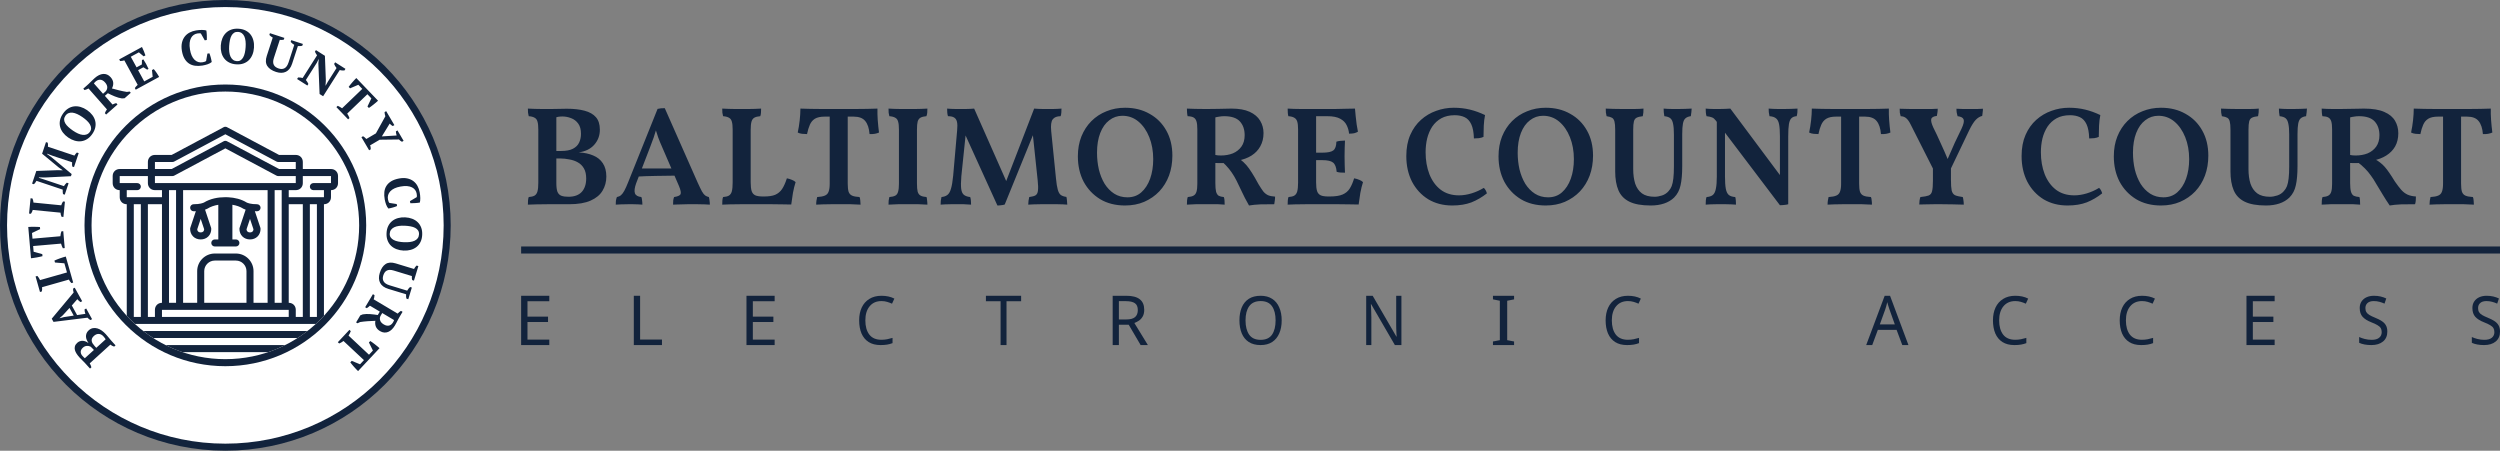
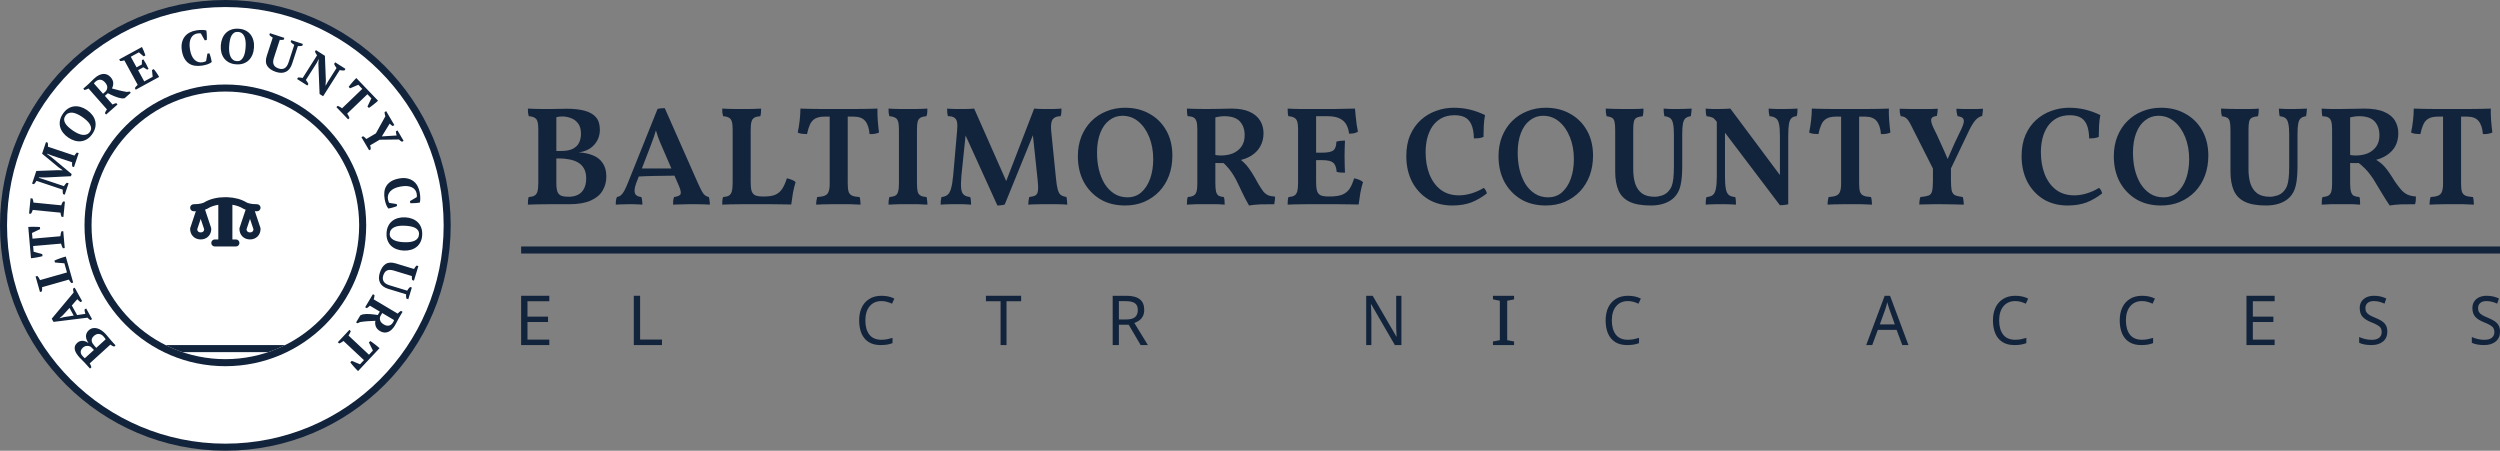
<svg xmlns="http://www.w3.org/2000/svg" width="355" height="64" viewBox="0 0 355 64" fill="none">
  <rect x="0" y="0" width="355" height="64" fill="#808080" stroke="none" />
  <circle cx="32" cy="32" r="32" fill="#12233C" />
  <circle cx="32" cy="32" r="31" fill="white" />
  <circle cx="32" cy="32" r="20" fill="#12233C" />
  <circle cx="32" cy="32" r="19" fill="white" />
  <path d="M40.491 49C39.722 49.385 38.924 49.721 38.1 50H25.9C25.076 49.721 24.278 49.385 23.509 49H40.491Z" fill="#12233C" />
-   <path d="M43.662 47C43.208 47.354 42.738 47.688 42.252 48H21.748C21.262 47.688 20.792 47.354 20.338 47H43.662Z" fill="#12233C" />
  <path fill-rule="evenodd" clip-rule="evenodd" d="M32.394 28.01C33.315 28.057 34.246 28.275 35.032 28.757C35.168 28.823 35.592 29 36.5 29C36.776 29 37 29.224 37 29.5C37 29.776 36.776 30 36.5 30C36.392 30 36.289 29.995 36.19 29.991L36.975 32.342C36.992 32.393 37 32.446 37 32.5C37 32.914 36.859 33.297 36.578 33.578C36.297 33.859 35.914 34 35.5 34C35.086 34 34.703 33.859 34.422 33.578C34.141 33.297 34 32.914 34 32.5L34.007 32.42C34.011 32.394 34.017 32.367 34.025 32.342L34.881 29.773C34.753 29.729 34.653 29.686 34.576 29.647C34.562 29.64 34.548 29.632 34.535 29.624C34.092 29.347 33.566 29.17 33 29.078V34H33.5C33.776 34 34 34.224 34 34.5C34 34.776 33.776 35 33.5 35H30.5C30.224 35 30 34.776 30 34.5C30 34.224 30.224 34 30.5 34H31V29.078C30.433 29.17 29.908 29.347 29.465 29.624C29.451 29.632 29.438 29.64 29.424 29.647C29.347 29.686 29.246 29.729 29.118 29.773L29.975 32.342C29.992 32.393 30 32.446 30 32.5C30 32.914 29.86 33.297 29.578 33.578C29.297 33.859 28.914 34 28.5 34C28.086 34 27.703 33.859 27.422 33.578C27.14 33.297 27 32.914 27 32.5L27.007 32.42C27.011 32.394 27.017 32.367 27.025 32.342L27.809 29.991C27.711 29.995 27.608 30 27.5 30C27.224 30 27 29.776 27 29.5C27 29.224 27.224 29 27.5 29C28.406 29 28.831 28.823 28.967 28.757C29.866 28.206 30.954 28 32 28L32.394 28.01ZM28.005 32.564C28.017 32.714 28.069 32.811 28.129 32.871C28.198 32.94 28.314 33 28.5 33C28.686 33 28.802 32.94 28.871 32.871C28.931 32.811 28.982 32.714 28.994 32.564L28.5 31.082L28.005 32.564ZM35.005 32.564C35.017 32.714 35.069 32.811 35.129 32.871C35.197 32.94 35.314 33 35.5 33C35.686 33 35.803 32.94 35.871 32.871C35.931 32.811 35.982 32.714 35.994 32.564L35.5 31.082L35.005 32.564Z" fill="#12233C" />
-   <path fill-rule="evenodd" clip-rule="evenodd" d="M31.821 18.033C31.956 17.982 32.107 17.99 32.235 18.059L39.626 22H42C42.264 22 42.522 22.09 42.716 22.284C42.91 22.478 43 22.736 43 23V24H47C47.264 24 47.522 24.09 47.716 24.284C47.91 24.478 48 24.736 48 25V26C48 26.264 47.91 26.522 47.716 26.716C47.546 26.885 47.327 26.976 47.099 26.996L47 27V28C47 28.264 46.91 28.522 46.716 28.716C46.546 28.885 46.327 28.976 46.099 28.996L46 29V44.844C45.631 45.245 45.246 45.631 44.845 46H19.155C18.754 45.631 18.369 45.245 18 44.844V29L17.901 28.996C17.673 28.976 17.454 28.885 17.284 28.716C17.09 28.522 17 28.264 17 28V27L16.901 26.996C16.673 26.976 16.454 26.885 16.284 26.716C16.09 26.522 16 26.264 16 26V25C16 24.736 16.09 24.478 16.284 24.284C16.478 24.09 16.736 24 17 24H21V23C21 22.736 21.09 22.478 21.284 22.284C21.478 22.09 21.736 22 22 22H24.374L31.765 18.059L31.821 18.033ZM19 45H20V29H19V45ZM21 45H22V44C22 43.736 22.09 43.478 22.284 43.284C22.454 43.114 22.673 43.024 22.901 43.004L23 43V29H21V45ZM23 45H41V44H23V45ZM41 43L41.099 43.004C41.327 43.024 41.546 43.114 41.716 43.284C41.91 43.478 42 43.736 42 44V45H43V29H41V43ZM44 45H45V29H44V45ZM24 43H25V27H24V43ZM26 43H28V38.5C28 37.124 29.124 36 30.5 36H33.5C34.876 36 36 37.124 36 38.5V43H38V27H26V43ZM30.5 37C29.676 37 29 37.676 29 38.5V43H35V38.5C35 37.676 34.324 37 33.5 37H30.5ZM39 43H40V27H39V43ZM17 26H19.5C19.776 26 20 26.224 20 26.5C20 26.776 19.776 27 19.5 27H18V28H23V27H22C21.736 27 21.478 26.91 21.284 26.716C21.09 26.522 21 26.264 21 26V25H17V26ZM43 26C43 26.264 42.91 26.522 42.716 26.716C42.522 26.91 42.264 27 42 27H41V28H46V27H44.5C44.224 27 44 26.776 44 26.5C44 26.224 44.224 26 44.5 26H47V25H43V26ZM24.735 24.941C24.663 24.98 24.582 25 24.5 25H22V26H42V25H39.5C39.418 25 39.337 24.98 39.265 24.941L32 21.066L24.735 24.941ZM24.735 22.941C24.663 22.98 24.582 23 24.5 23H22V24H24.374L31.765 20.059L31.821 20.033C31.956 19.982 32.107 19.99 32.235 20.059L39.626 24H42V23H39.5C39.418 23 39.337 22.98 39.265 22.941L32 19.066L24.735 22.941Z" fill="#12233C" />
  <path fill-rule="evenodd" clip-rule="evenodd" d="M59.715 34.352C59.575 34.639 59.388 34.877 59.151 35.065C58.916 35.252 58.642 35.389 58.326 35.477C58.012 35.564 57.672 35.6 57.309 35.582C56.945 35.566 56.61 35.498 56.306 35.381C56 35.264 55.739 35.1 55.522 34.893C55.307 34.684 55.142 34.428 55.03 34.129C54.918 33.83 54.871 33.488 54.89 33.106C54.907 32.724 54.986 32.389 55.126 32.101C55.267 31.813 55.454 31.575 55.69 31.385C55.925 31.195 56.2 31.057 56.516 30.969C56.83 30.881 57.169 30.846 57.533 30.863C57.897 30.88 58.23 30.948 58.536 31.065C58.841 31.182 59.102 31.346 59.318 31.558C59.535 31.769 59.699 32.024 59.811 32.324C59.923 32.623 59.97 32.964 59.952 33.347C59.934 33.728 59.855 34.065 59.715 34.352ZM59.368 32.723C59.27 32.574 59.131 32.452 58.951 32.356C58.771 32.262 58.555 32.19 58.303 32.144C58.05 32.097 57.774 32.066 57.477 32.052C57.178 32.038 56.9 32.048 56.644 32.083C56.389 32.117 56.166 32.18 55.977 32.271C55.788 32.363 55.638 32.484 55.525 32.635C55.413 32.787 55.352 32.972 55.341 33.191C55.331 33.391 55.376 33.564 55.474 33.709C55.572 33.853 55.711 33.975 55.892 34.072C56.071 34.17 56.287 34.244 56.539 34.295C56.792 34.348 57.066 34.381 57.365 34.395C57.663 34.408 57.94 34.398 58.197 34.367C58.453 34.334 58.676 34.275 58.864 34.189C59.053 34.102 59.203 33.982 59.315 33.832C59.428 33.68 59.489 33.492 59.5 33.27C59.51 33.055 59.466 32.873 59.368 32.723ZM59.333 28.804C59.217 28.819 59.094 28.83 58.965 28.837C58.836 28.844 58.709 28.849 58.583 28.851C58.458 28.853 58.353 28.853 58.266 28.85L58.212 28.561L59.182 27.989C59.196 27.943 59.202 27.873 59.199 27.779C59.196 27.685 59.186 27.589 59.167 27.493C59.133 27.305 59.061 27.135 58.955 26.984C58.849 26.833 58.701 26.708 58.512 26.611C58.323 26.513 58.092 26.452 57.819 26.426C57.546 26.401 57.228 26.422 56.866 26.49C56.21 26.611 55.729 26.836 55.425 27.163C55.12 27.49 55.01 27.879 55.094 28.329C55.117 28.457 55.147 28.564 55.185 28.649C55.223 28.735 55.263 28.79 55.305 28.816L56.331 28.974L56.384 29.256C56.313 29.288 56.229 29.322 56.128 29.357C56.028 29.393 55.921 29.427 55.806 29.46C55.69 29.493 55.576 29.523 55.463 29.548C55.349 29.574 55.246 29.596 55.154 29.613C55.023 29.471 54.915 29.284 54.829 29.05C54.743 28.817 54.677 28.574 54.63 28.322C54.559 27.941 54.542 27.587 54.578 27.26C54.614 26.933 54.715 26.641 54.878 26.386C55.042 26.129 55.269 25.913 55.561 25.735C55.854 25.558 56.221 25.428 56.661 25.346C57.097 25.265 57.484 25.26 57.822 25.333C58.161 25.405 58.452 25.533 58.694 25.715C58.937 25.898 59.133 26.126 59.281 26.4C59.43 26.674 59.533 26.972 59.593 27.293C59.649 27.596 59.679 27.873 59.681 28.127C59.683 28.381 59.661 28.592 59.617 28.762C59.543 28.776 59.448 28.79 59.333 28.804ZM56.857 19.993C56.78 19.938 56.712 19.876 56.655 19.807L53.915 19.841L52.551 20.642C52.591 20.727 52.616 20.819 52.628 20.918C52.64 21.016 52.646 21.111 52.646 21.203L52.416 21.338L51.324 19.479L51.554 19.344C51.63 19.391 51.709 19.447 51.791 19.513C51.873 19.579 51.949 19.653 52.019 19.736L53.378 18.939L54.721 16.511C54.683 16.409 54.655 16.307 54.639 16.206C54.623 16.104 54.612 16.009 54.608 15.919L54.838 15.785L56 17.765L55.771 17.899C55.706 17.862 55.636 17.816 55.56 17.763C55.486 17.709 55.41 17.64 55.334 17.555L54.223 19.368L56.322 19.239C56.288 19.135 56.263 19.031 56.245 18.928C56.227 18.824 56.217 18.733 56.214 18.654L56.443 18.519L57.311 19.998L57.082 20.133C57.011 20.094 56.935 20.047 56.857 19.993ZM53.037 14.85C52.916 14.946 52.798 15.037 52.682 15.122C52.566 15.207 52.467 15.277 52.383 15.331L52.18 15.119L52.733 13.967L52.171 13.381L49.302 16.133C49.369 16.237 49.432 16.343 49.49 16.452C49.549 16.56 49.594 16.664 49.625 16.764L49.434 16.948L47.767 15.21L47.958 15.026C48.05 15.067 48.151 15.117 48.262 15.176C48.373 15.234 48.477 15.301 48.575 15.376L51.444 12.623L50.883 12.037L49.708 12.542L49.51 12.335C49.565 12.257 49.637 12.161 49.729 12.048C49.82 11.934 49.917 11.819 50.019 11.702C50.119 11.585 50.222 11.471 50.325 11.36C50.428 11.248 50.518 11.155 50.596 11.081L53.682 14.299C53.601 14.376 53.504 14.463 53.39 14.56C53.275 14.657 53.157 14.753 53.037 14.85ZM48.564 10.007C48.443 9.995 48.337 9.976 48.243 9.949L45.884 13.667L45.381 13.348L45.208 9.01L45.261 8.404L45.243 8.393L44.996 8.9L43.432 11.364C43.498 11.434 43.564 11.522 43.633 11.628C43.7 11.735 43.753 11.833 43.79 11.923L43.647 12.147L42.188 11.221L42.33 10.997C42.431 10.994 42.537 10.999 42.648 11.012C42.759 11.024 42.868 11.045 42.977 11.076L45.021 7.854C44.963 7.772 44.906 7.687 44.853 7.598C44.799 7.508 44.754 7.422 44.719 7.339L44.861 7.114L46.138 7.925L46.272 11.46L46.222 12.141L46.246 12.156L46.538 11.63L47.788 9.66C47.714 9.569 47.646 9.472 47.587 9.371C47.526 9.269 47.479 9.172 47.445 9.078L47.591 8.848L49.057 9.778L48.91 10.008C48.798 10.02 48.683 10.02 48.564 10.007ZM42.614 6.544C42.505 6.548 42.4 6.545 42.3 6.537L41.483 9.039C41.298 9.607 41.008 9.99 40.611 10.187C40.216 10.384 39.745 10.394 39.199 10.216C38.606 10.022 38.189 9.739 37.952 9.367C37.716 8.995 37.692 8.516 37.884 7.931L38.73 5.335C38.647 5.293 38.56 5.239 38.474 5.174C38.388 5.109 38.311 5.04 38.248 4.964L38.33 4.711L40.38 5.38L40.298 5.633C40.121 5.679 39.932 5.688 39.729 5.661L38.893 8.223C38.821 8.44 38.787 8.63 38.788 8.793C38.789 8.955 38.821 9.097 38.885 9.218C38.948 9.34 39.039 9.442 39.156 9.524C39.274 9.607 39.415 9.675 39.579 9.728C39.726 9.776 39.867 9.799 40.003 9.797C40.139 9.794 40.267 9.762 40.389 9.698C40.51 9.635 40.619 9.536 40.718 9.4C40.815 9.266 40.9 9.087 40.974 8.865L41.787 6.37C41.692 6.314 41.598 6.249 41.502 6.174C41.406 6.098 41.331 6.024 41.275 5.953L41.358 5.7L43.009 6.238L42.926 6.491C42.827 6.523 42.724 6.54 42.614 6.544ZM35.342 8.536C35.129 8.749 34.873 8.908 34.57 9.014C34.269 9.121 33.928 9.161 33.545 9.136C33.163 9.11 32.83 9.025 32.545 8.879C32.26 8.734 32.025 8.542 31.84 8.303C31.654 8.064 31.521 7.786 31.439 7.47C31.357 7.153 31.329 6.813 31.353 6.45C31.377 6.087 31.45 5.754 31.573 5.451C31.696 5.148 31.866 4.891 32.081 4.678C32.296 4.465 32.555 4.306 32.856 4.2C33.158 4.094 33.5 4.053 33.882 4.079C34.264 4.104 34.598 4.189 34.883 4.335C35.166 4.48 35.4 4.672 35.584 4.911C35.766 5.15 35.898 5.428 35.98 5.744C36.063 6.061 36.092 6.4 36.066 6.764C36.043 7.127 35.969 7.46 35.846 7.763C35.723 8.066 35.555 8.323 35.342 8.536ZM34.869 5.853C34.842 5.596 34.785 5.373 34.703 5.182C34.619 4.992 34.504 4.839 34.354 4.724C34.205 4.609 34.02 4.544 33.795 4.529C33.582 4.515 33.398 4.555 33.247 4.65C33.096 4.746 32.971 4.882 32.873 5.06C32.774 5.239 32.699 5.454 32.648 5.705C32.596 5.956 32.56 6.231 32.54 6.529C32.52 6.827 32.525 7.104 32.555 7.361C32.585 7.618 32.643 7.842 32.731 8.033C32.819 8.223 32.937 8.376 33.086 8.491C33.235 8.606 33.42 8.671 33.639 8.686C33.838 8.699 34.012 8.658 34.158 8.562C34.305 8.467 34.43 8.331 34.529 8.152C34.631 7.974 34.709 7.76 34.766 7.508C34.822 7.257 34.859 6.983 34.879 6.685C34.9 6.387 34.897 6.109 34.869 5.853ZM28.765 9.305C28.383 9.368 28.029 9.378 27.702 9.335C27.376 9.292 27.086 9.187 26.834 9.018C26.581 8.85 26.369 8.617 26.197 8.322C26.025 8.026 25.902 7.658 25.829 7.215C25.757 6.778 25.76 6.391 25.839 6.054C25.918 5.717 26.051 5.429 26.238 5.19C26.426 4.95 26.658 4.759 26.935 4.616C27.211 4.474 27.511 4.375 27.833 4.322C28.137 4.272 28.416 4.248 28.669 4.251C28.923 4.254 29.134 4.279 29.303 4.327C29.315 4.4 29.327 4.496 29.339 4.612C29.352 4.728 29.36 4.851 29.365 4.98C29.37 5.109 29.372 5.237 29.372 5.362C29.371 5.488 29.368 5.593 29.364 5.679L29.074 5.727L28.521 4.748C28.476 4.731 28.406 4.724 28.312 4.725C28.217 4.727 28.122 4.735 28.025 4.751C27.836 4.783 27.665 4.85 27.512 4.954C27.359 5.057 27.231 5.202 27.13 5.389C27.029 5.576 26.962 5.806 26.932 6.079C26.901 6.351 26.916 6.669 26.977 7.033C27.086 7.691 27.301 8.176 27.622 8.486C27.943 8.798 28.329 8.915 28.781 8.841C28.909 8.82 29.017 8.791 29.103 8.755C29.19 8.72 29.246 8.681 29.272 8.639L29.45 7.616L29.733 7.569C29.764 7.64 29.796 7.726 29.829 7.826C29.862 7.927 29.895 8.036 29.926 8.151C29.956 8.267 29.984 8.381 30.008 8.496C30.031 8.61 30.051 8.713 30.066 8.805C29.921 8.934 29.732 9.038 29.497 9.12C29.262 9.201 29.018 9.263 28.765 9.305ZM19.146 12.504C19.195 12.429 19.254 12.352 19.323 12.272C19.391 12.193 19.467 12.119 19.553 12.051L17.656 8.572C17.565 8.601 17.465 8.625 17.356 8.644C17.248 8.664 17.147 8.672 17.055 8.669L16.928 8.435L20.161 6.673C20.253 6.862 20.342 7.06 20.429 7.268C20.516 7.476 20.59 7.675 20.651 7.865L20.399 8.002L19.721 7.431L18.571 8.058L19.393 9.563L20.142 9.155L20.155 8.534L20.352 8.427C20.481 8.616 20.613 8.834 20.747 9.08C20.881 9.326 20.996 9.561 21.092 9.785L20.895 9.892L20.36 9.554L19.61 9.963L20.481 11.561L21.68 10.907L21.58 9.949L21.832 9.812C21.891 9.881 21.955 9.96 22.025 10.049C22.095 10.139 22.164 10.233 22.231 10.332C22.298 10.431 22.364 10.532 22.428 10.635C22.493 10.738 22.549 10.835 22.598 10.925L19.273 12.738L19.146 12.504ZM16.932 12.834C17.291 12.923 17.65 12.997 18.013 13.054L18.412 12.999L18.569 13.178L17.692 13.951L17.315 13.977C16.985 13.929 16.647 13.833 16.301 13.69C15.954 13.548 15.626 13.396 15.317 13.236L14.892 13.611L15.976 14.841C16.072 14.788 16.164 14.747 16.251 14.719C16.339 14.691 16.424 14.665 16.508 14.64L16.685 14.84L15.067 16.266L14.892 16.066C14.931 15.956 14.977 15.859 15.026 15.775C15.076 15.69 15.13 15.61 15.187 15.534L12.567 12.563C12.358 12.679 12.17 12.754 12.002 12.79L11.826 12.591L12.383 12.1C12.453 12.038 12.531 11.966 12.617 11.884C12.703 11.802 12.793 11.715 12.886 11.623C12.98 11.532 13.075 11.439 13.172 11.344C13.269 11.249 13.364 11.16 13.459 11.077C13.651 10.907 13.848 10.772 14.05 10.672C14.251 10.573 14.45 10.516 14.644 10.5C14.839 10.484 15.027 10.514 15.208 10.589C15.389 10.664 15.557 10.789 15.712 10.965C15.935 11.218 16.058 11.48 16.078 11.75C16.098 12.02 16.037 12.289 15.895 12.558C16.228 12.653 16.574 12.746 16.932 12.834ZM14.917 11.704C14.803 11.574 14.688 11.478 14.57 11.417C14.454 11.355 14.337 11.322 14.221 11.319C14.105 11.315 13.993 11.336 13.884 11.383C13.774 11.43 13.671 11.496 13.572 11.583C13.463 11.679 13.384 11.768 13.336 11.847L14.628 13.312L14.94 13.038C15.119 12.879 15.216 12.68 15.23 12.441C15.244 12.201 15.14 11.956 14.917 11.704ZM13.11 16.337C13.308 16.598 13.443 16.874 13.517 17.166C13.591 17.457 13.597 17.76 13.534 18.074C13.471 18.387 13.331 18.702 13.113 19.017C12.897 19.332 12.653 19.575 12.382 19.746C12.111 19.916 11.826 20.02 11.526 20.057C11.226 20.094 10.919 20.066 10.605 19.975C10.291 19.883 9.984 19.734 9.685 19.528C9.385 19.321 9.136 19.088 8.939 18.827C8.742 18.567 8.606 18.29 8.534 17.996C8.461 17.703 8.456 17.399 8.519 17.085C8.582 16.771 8.723 16.457 8.94 16.142C9.157 15.827 9.401 15.584 9.671 15.414C9.942 15.243 10.227 15.14 10.525 15.105C10.824 15.07 11.13 15.098 11.444 15.19C11.758 15.281 12.065 15.43 12.365 15.637C12.665 15.843 12.913 16.077 13.11 16.337ZM11.69 16.617C11.444 16.447 11.204 16.309 10.969 16.201C10.734 16.093 10.514 16.026 10.308 16C10.102 15.975 9.911 15.997 9.736 16.066C9.561 16.135 9.41 16.262 9.283 16.446C9.161 16.623 9.102 16.801 9.107 16.98C9.111 17.158 9.165 17.335 9.268 17.511C9.371 17.687 9.517 17.861 9.706 18.034C9.896 18.207 10.114 18.378 10.359 18.548C10.606 18.717 10.847 18.855 11.083 18.961C11.318 19.067 11.541 19.131 11.75 19.152C11.958 19.174 12.15 19.151 12.325 19.082C12.501 19.013 12.65 18.888 12.774 18.707C12.888 18.542 12.942 18.372 12.935 18.197C12.928 18.022 12.874 17.846 12.772 17.668C12.67 17.491 12.526 17.314 12.339 17.136C12.152 16.959 11.936 16.786 11.69 16.617ZM10.568 22.094C10.617 22.007 10.673 21.927 10.738 21.852C10.802 21.778 10.863 21.713 10.92 21.659L11.173 21.743L10.508 23.728L10.256 23.644C10.241 23.54 10.232 23.441 10.23 23.347C10.227 23.252 10.231 23.153 10.241 23.048L7.467 22.119L6.701 21.825L6.684 21.878L7.32 22.335L10.177 24.717L10.075 25.022L6.389 25.205L5.532 25.184L5.512 25.244L6.357 25.519L9.079 26.431C9.125 26.353 9.184 26.269 9.258 26.181C9.332 26.093 9.408 26.012 9.487 25.94L9.739 26.024L9.196 27.644L8.944 27.56C8.933 27.477 8.92 27.375 8.906 27.255C8.892 27.135 8.892 27.025 8.905 26.926L5.182 25.679C5.134 25.762 5.079 25.848 5.014 25.937C4.95 26.026 4.881 26.1 4.807 26.159L4.555 26.075L5.157 24.276L8.199 24.165L8.9 24.186L8.902 24.179L8.319 23.762L5.978 21.827L6.529 20.18L6.781 20.265C6.8 20.355 6.812 20.449 6.816 20.546C6.82 20.644 6.816 20.739 6.805 20.834L10.568 22.094ZM4.708 28.469C4.733 28.572 4.748 28.671 4.752 28.765L8.695 29.153C8.723 29.062 8.758 28.968 8.801 28.872C8.843 28.775 8.894 28.687 8.953 28.608L9.218 28.635L9.004 30.808L8.739 30.782C8.655 30.586 8.606 30.392 8.593 30.198L4.65 29.81C4.627 29.901 4.592 29.997 4.544 30.095C4.497 30.193 4.446 30.28 4.392 30.355L4.127 30.328L4.341 28.155L4.606 28.181C4.649 28.269 4.683 28.366 4.708 28.469ZM4.86 32.206C5.015 32.207 5.164 32.21 5.308 32.216C5.451 32.222 5.572 32.23 5.671 32.24L5.697 32.533L4.544 33.084L4.614 33.893L8.575 33.547C8.588 33.424 8.606 33.303 8.627 33.181C8.65 33.059 8.68 32.95 8.718 32.853L8.983 32.83L9.192 35.228L8.928 35.252C8.882 35.162 8.835 35.06 8.785 34.944C8.735 34.829 8.695 34.713 8.667 34.593L4.706 34.938L4.776 35.748L6.007 36.09L6.032 36.376C5.941 36.402 5.824 36.432 5.682 36.463C5.539 36.494 5.392 36.523 5.239 36.551C5.087 36.578 4.936 36.602 4.786 36.625C4.636 36.647 4.507 36.663 4.4 36.673L4.013 32.23C4.124 32.221 4.255 32.214 4.404 32.21C4.554 32.207 4.706 32.205 4.86 32.206ZM5.52 39.46C5.586 39.565 5.641 39.67 5.686 39.773L9.51 38.688L9.141 37.388L7.808 37.278L7.729 37.003C7.828 36.955 7.944 36.904 8.079 36.849C8.213 36.794 8.355 36.74 8.505 36.688C8.656 36.635 8.804 36.586 8.951 36.539C9.098 36.493 9.228 36.456 9.342 36.429L10.392 40.125L10.136 40.198C10.052 40.109 9.982 40.024 9.924 39.941C9.867 39.858 9.82 39.778 9.784 39.701L5.972 40.783C5.999 41.014 5.986 41.216 5.934 41.391L5.678 41.464L5.051 39.255L5.307 39.183C5.383 39.263 5.454 39.355 5.52 39.46ZM10.389 41.253C10.374 41.154 10.371 41.064 10.377 40.98L10.611 40.852L11.668 42.769L11.435 42.898C11.356 42.841 11.275 42.776 11.192 42.704C11.11 42.633 11.039 42.56 10.977 42.487L10.198 43.38L10.948 44.741L12.123 44.565C12.044 44.364 12.004 44.154 12.006 43.935L12.239 43.806L13.074 45.32L12.841 45.448C12.764 45.406 12.69 45.356 12.617 45.296C12.544 45.237 12.48 45.176 12.423 45.111L7.597 45.709L7.347 45.255L10.453 41.537C10.425 41.446 10.403 41.352 10.389 41.253ZM8.919 44.773L8.456 45.18L8.463 45.191L9.077 45.029L10.469 44.814L9.871 43.728L8.919 44.773ZM11.332 48.458C11.463 48.411 11.597 48.391 11.734 48.396C11.871 48.4 12.007 48.428 12.141 48.479C12.276 48.53 12.404 48.602 12.525 48.693L12.546 48.675C12.459 48.552 12.384 48.416 12.32 48.269C12.256 48.123 12.219 47.972 12.21 47.816C12.201 47.66 12.225 47.505 12.282 47.349C12.339 47.192 12.442 47.047 12.59 46.912C12.776 46.743 12.975 46.639 13.185 46.599C13.395 46.56 13.606 46.57 13.82 46.632C14.034 46.693 14.242 46.796 14.445 46.938C14.648 47.082 14.837 47.251 15.013 47.444C15.079 47.517 15.149 47.598 15.224 47.688C15.299 47.776 15.374 47.866 15.449 47.955C15.524 48.045 15.597 48.132 15.667 48.216C15.737 48.301 15.798 48.37 15.848 48.426L16.408 49.042L16.211 49.221C16.114 49.19 16.018 49.149 15.922 49.101C15.827 49.052 15.745 48.995 15.675 48.933L12.743 51.598C12.793 51.68 12.838 51.769 12.881 51.869C12.925 51.969 12.957 52.065 12.979 52.159L12.782 52.338L12.024 51.504C11.905 51.373 11.787 51.253 11.67 51.146C11.553 51.037 11.425 50.907 11.287 50.755C11.136 50.59 11.002 50.418 10.885 50.24C10.768 50.063 10.686 49.886 10.638 49.708C10.59 49.531 10.59 49.355 10.636 49.181C10.683 49.006 10.793 48.839 10.97 48.679C11.08 48.578 11.201 48.505 11.332 48.458ZM13.671 49.392L15.002 48.182C14.969 48.124 14.931 48.065 14.889 48.006C14.848 47.946 14.778 47.862 14.681 47.756C14.483 47.538 14.263 47.426 14.021 47.419C13.778 47.412 13.55 47.507 13.335 47.701C13.204 47.82 13.115 47.939 13.068 48.058C13.022 48.176 13.006 48.294 13.022 48.412C13.038 48.53 13.081 48.647 13.153 48.766C13.226 48.883 13.315 49 13.421 49.117L13.671 49.392ZM11.709 50.542C11.777 50.618 11.839 50.683 11.893 50.734C11.946 50.786 11.997 50.832 12.044 50.87L13.335 49.698L13.184 49.532C13.13 49.474 13.074 49.417 13.016 49.363C12.958 49.31 12.901 49.26 12.847 49.214C12.669 49.13 12.485 49.099 12.294 49.121C12.103 49.143 11.933 49.222 11.785 49.356C11.567 49.555 11.46 49.757 11.461 49.963C11.463 50.17 11.545 50.363 11.709 50.542ZM49.811 47.02C49.775 47.112 49.731 47.217 49.678 47.33C49.626 47.444 49.565 47.552 49.495 47.653L52.397 50.371L52.953 49.778L52.385 48.634L52.581 48.424C52.662 48.474 52.762 48.542 52.88 48.627C52.999 48.712 53.119 48.803 53.241 48.898C53.362 48.992 53.482 49.089 53.6 49.186C53.717 49.282 53.815 49.367 53.893 49.44L50.845 52.695C50.763 52.619 50.671 52.526 50.568 52.417C50.466 52.309 50.362 52.196 50.26 52.081C50.157 51.965 50.06 51.852 49.969 51.741C49.878 51.63 49.803 51.534 49.744 51.454L49.945 51.239L51.125 51.73L51.68 51.138L48.777 48.42C48.678 48.492 48.575 48.561 48.47 48.626C48.365 48.69 48.264 48.74 48.165 48.776L47.972 48.595L49.617 46.837L49.811 47.02ZM53.375 46.382C53.273 46.131 53.249 45.856 53.302 45.556C52.955 45.566 52.598 45.585 52.229 45.61C51.861 45.635 51.496 45.676 51.134 45.731L50.771 45.906L50.565 45.785L51.164 44.78L51.515 44.639C51.844 44.585 52.195 44.572 52.568 44.602C52.942 44.632 53.301 44.676 53.644 44.733L53.934 44.246L52.524 43.407C52.45 43.487 52.375 43.555 52.301 43.607C52.226 43.661 52.152 43.712 52.08 43.762L51.852 43.625L52.954 41.772L53.183 41.909C53.178 42.025 53.165 42.132 53.144 42.228C53.122 42.323 53.095 42.416 53.063 42.506L56.468 44.532C56.631 44.357 56.787 44.229 56.935 44.143L57.164 44.278L56.785 44.916C56.737 44.996 56.685 45.089 56.628 45.193C56.571 45.298 56.513 45.408 56.451 45.524C56.391 45.641 56.329 45.758 56.266 45.878C56.202 45.998 56.139 46.112 56.074 46.221C55.942 46.44 55.797 46.629 55.635 46.786C55.474 46.942 55.303 47.058 55.122 47.132C54.941 47.206 54.753 47.235 54.558 47.22C54.362 47.204 54.164 47.137 53.963 47.017C53.673 46.844 53.477 46.632 53.375 46.382ZM53.971 45.464C54.03 45.695 54.205 45.897 54.493 46.069C54.642 46.158 54.781 46.214 54.911 46.236C55.042 46.26 55.163 46.255 55.274 46.223C55.386 46.191 55.486 46.136 55.575 46.059C55.665 45.98 55.744 45.886 55.81 45.773C55.886 45.648 55.934 45.54 55.955 45.449L54.276 44.45L54.064 44.807C53.941 45.013 53.91 45.231 53.971 45.464ZM53.981 40.175C53.776 39.783 53.757 39.313 53.924 38.764C54.106 38.165 54.381 37.744 54.748 37.499C55.115 37.255 55.593 37.223 56.183 37.401L58.794 38.196C58.835 38.111 58.887 38.024 58.95 37.936C59.014 37.849 59.082 37.771 59.155 37.706L59.41 37.784L58.782 39.847L58.527 39.769C58.479 39.593 58.466 39.403 58.488 39.201L55.91 38.416C55.691 38.35 55.501 38.318 55.339 38.323C55.177 38.327 55.035 38.362 54.915 38.429C54.795 38.494 54.695 38.587 54.614 38.706C54.534 38.826 54.469 38.968 54.419 39.134C54.374 39.28 54.354 39.422 54.359 39.558C54.364 39.693 54.399 39.821 54.466 39.941C54.531 40.061 54.633 40.169 54.77 40.265C54.906 40.359 55.087 40.441 55.31 40.51L57.821 41.273C57.875 41.178 57.938 41.081 58.012 40.984C58.085 40.887 58.157 40.81 58.228 40.754L58.482 40.831L57.977 42.492L57.723 42.414C57.689 42.316 57.67 42.213 57.664 42.104C57.658 41.994 57.658 41.89 57.664 41.789L55.147 41.023C54.575 40.849 54.186 40.566 53.981 40.175Z" fill="#12233C" />
  <path d="M74.96 15.42C75.227 15.433 75.553 15.447 75.94 15.46C76.34 15.473 76.72 15.48 77.08 15.48C77.413 15.48 77.773 15.48 78.16 15.48C78.56 15.467 78.96 15.46 79.36 15.46C79.773 15.447 80.147 15.44 80.48 15.44C81.467 15.44 82.307 15.533 83 15.72C83.707 15.907 84.247 16.213 84.62 16.64C84.993 17.067 85.18 17.66 85.18 18.42C85.18 19.247 84.913 19.96 84.38 20.56C83.86 21.147 83.127 21.507 82.18 21.64C82.967 21.68 83.653 21.827 84.24 22.08C84.827 22.32 85.28 22.687 85.6 23.18C85.933 23.673 86.1 24.307 86.1 25.08C86.1 25.813 85.92 26.48 85.56 27.08C85.213 27.667 84.653 28.133 83.88 28.48C83.107 28.827 82.087 29 80.82 29C80.367 29 79.873 29 79.34 29C78.807 29 78.267 29 77.72 29C77.173 29.013 76.66 29.02 76.18 29.02C75.7 29.033 75.293 29.047 74.96 29.06C74.96 28.833 74.967 28.633 74.98 28.46C74.993 28.273 75.027 28.113 75.08 27.98C75.44 27.953 75.713 27.887 75.9 27.78C76.1 27.66 76.24 27.46 76.32 27.18C76.4 26.887 76.44 26.467 76.44 25.92V18.4C76.44 17.893 76.4 17.513 76.32 17.26C76.253 17.007 76.12 16.827 75.92 16.72C75.72 16.6 75.44 16.527 75.08 16.5C75.04 16.367 75.007 16.2 74.98 16C74.967 15.787 74.96 15.593 74.96 15.42ZM79 16.2V25.98C79 26.54 79.053 26.96 79.16 27.24C79.28 27.52 79.467 27.707 79.72 27.8C79.973 27.893 80.307 27.94 80.72 27.94C81.547 27.94 82.173 27.713 82.6 27.26C83.027 26.793 83.24 26.153 83.24 25.34C83.24 24.767 83.133 24.293 82.92 23.92C82.707 23.547 82.42 23.26 82.06 23.06C81.713 22.86 81.313 22.72 80.86 22.64C80.42 22.547 79.96 22.5 79.48 22.5H78.58V21.44H79.66C80.393 21.44 80.96 21.333 81.36 21.12C81.773 20.907 82.067 20.613 82.24 20.24C82.413 19.867 82.5 19.453 82.5 19C82.5 18.387 82.367 17.9 82.1 17.54C81.833 17.18 81.5 16.927 81.1 16.78C80.7 16.62 80.287 16.54 79.86 16.54C79.66 16.54 79.473 16.553 79.3 16.58C79.14 16.607 78.947 16.66 78.72 16.74L79 16.2ZM94.397 15.36L99.057 25.9C99.31 26.46 99.517 26.887 99.677 27.18C99.837 27.46 99.99 27.653 100.137 27.76C100.297 27.867 100.47 27.94 100.657 27.98C100.71 28.153 100.743 28.327 100.757 28.5C100.783 28.66 100.797 28.847 100.797 29.06C100.623 29.047 100.37 29.033 100.037 29.02C99.717 29.02 99.39 29.013 99.057 29C98.723 29 98.45 29 98.237 29C98.077 29 97.87 29 97.617 29C97.377 29.013 97.123 29.02 96.857 29.02C96.59 29.033 96.343 29.04 96.117 29.04C95.89 29.053 95.71 29.06 95.577 29.06C95.577 28.833 95.583 28.633 95.597 28.46C95.623 28.287 95.663 28.127 95.717 27.98C96.237 27.9 96.543 27.767 96.637 27.58C96.73 27.38 96.657 26.993 96.417 26.42L94.057 20.96C93.817 20.427 93.617 19.94 93.457 19.5C93.297 19.047 93.137 18.553 92.977 18.02H93.297C93.137 18.567 92.977 19.073 92.817 19.54C92.657 20.007 92.483 20.473 92.297 20.94L90.337 26.02C90.11 26.647 90.05 27.12 90.157 27.44C90.263 27.747 90.57 27.927 91.077 27.98C91.13 28.127 91.163 28.293 91.177 28.48C91.203 28.653 91.217 28.847 91.217 29.06C91.07 29.047 90.877 29.033 90.637 29.02C90.41 29.02 90.163 29.013 89.897 29C89.643 29 89.403 29 89.177 29C88.843 29 88.517 29.007 88.197 29.02C87.877 29.033 87.623 29.047 87.437 29.06C87.437 28.873 87.443 28.693 87.457 28.52C87.483 28.333 87.53 28.153 87.597 27.98C87.823 27.94 88.017 27.853 88.177 27.72C88.337 27.587 88.497 27.373 88.657 27.08C88.817 26.787 88.997 26.387 89.197 25.88L93.377 15.46C93.55 15.42 93.71 15.393 93.857 15.38C94.003 15.367 94.183 15.36 94.397 15.36ZM95.737 23.92L95.997 24.94C95.103 24.94 94.157 24.953 93.157 24.98C92.17 24.993 91.237 25.027 90.357 25.08L90.677 23.92H95.737ZM108.517 27.9C109.17 27.9 109.69 27.82 110.077 27.66C110.477 27.487 110.804 27.213 111.057 26.84C111.31 26.453 111.537 25.947 111.737 25.32C112.004 25.373 112.244 25.447 112.457 25.54C112.67 25.62 112.844 25.727 112.977 25.86C112.83 26.313 112.704 26.827 112.597 27.4C112.504 27.96 112.424 28.507 112.357 29.04C112.064 29.027 111.677 29.02 111.197 29.02C110.717 29.02 110.197 29.013 109.637 29C109.09 29 108.564 29 108.057 29C107.684 29 107.237 29 106.717 29C106.197 29 105.664 29 105.117 29C104.57 29.013 104.064 29.02 103.597 29.02C103.144 29.033 102.797 29.047 102.557 29.06C102.557 28.833 102.564 28.633 102.577 28.46C102.59 28.273 102.624 28.113 102.677 27.98C103.037 27.953 103.31 27.887 103.497 27.78C103.697 27.66 103.837 27.46 103.917 27.18C103.997 26.887 104.037 26.467 104.037 25.92V18.4C104.037 17.893 103.997 17.513 103.917 17.26C103.85 17.007 103.717 16.827 103.517 16.72C103.317 16.6 103.037 16.527 102.677 16.5C102.637 16.367 102.604 16.2 102.577 16C102.564 15.787 102.557 15.593 102.557 15.42C102.877 15.433 103.19 15.447 103.497 15.46C103.817 15.46 104.13 15.467 104.437 15.48C104.744 15.48 105.037 15.48 105.317 15.48C105.624 15.48 105.937 15.48 106.257 15.48C106.577 15.467 106.89 15.46 107.197 15.46C107.517 15.447 107.81 15.433 108.077 15.42C108.077 15.62 108.07 15.82 108.057 16.02C108.044 16.207 108.01 16.367 107.957 16.5C107.61 16.527 107.337 16.593 107.137 16.7C106.937 16.807 106.797 16.993 106.717 17.26C106.637 17.527 106.597 17.92 106.597 18.44V25.9C106.597 26.433 106.644 26.847 106.737 27.14C106.83 27.42 107.004 27.62 107.257 27.74C107.51 27.847 107.87 27.9 108.337 27.9H108.517ZM117.098 16.56C116.511 16.56 116.051 16.66 115.718 16.86C115.398 17.06 115.158 17.347 114.998 17.72C114.838 18.08 114.705 18.52 114.598 19.04C114.371 19.04 114.138 19.027 113.898 19C113.658 18.973 113.451 18.913 113.278 18.82C113.398 18.26 113.491 17.68 113.558 17.08C113.625 16.467 113.658 15.913 113.658 15.42C114.085 15.433 114.571 15.447 115.118 15.46C115.665 15.473 116.265 15.48 116.918 15.48C117.585 15.48 118.325 15.48 119.138 15.48C119.898 15.48 120.611 15.48 121.278 15.48C121.958 15.48 122.571 15.473 123.118 15.46C123.678 15.447 124.171 15.433 124.598 15.42C124.585 15.927 124.598 16.467 124.638 17.04C124.678 17.6 124.738 18.193 124.818 18.82C124.645 18.9 124.445 18.96 124.218 19C123.991 19.04 123.745 19.053 123.478 19.04C123.411 18.213 123.205 17.593 122.858 17.18C122.525 16.767 121.978 16.56 121.218 16.56H117.098ZM117.818 16.08H120.378V26.08C120.378 26.573 120.418 26.953 120.498 27.22C120.591 27.487 120.758 27.673 120.998 27.78C121.238 27.887 121.591 27.953 122.058 27.98C122.111 28.1 122.145 28.26 122.158 28.46C122.185 28.647 122.198 28.847 122.198 29.06C121.785 29.033 121.311 29.013 120.778 29C120.258 29 119.718 29 119.158 29C118.785 29 118.391 29 117.978 29C117.578 29.013 117.198 29.02 116.838 29.02C116.478 29.033 116.165 29.047 115.898 29.06C115.898 28.86 115.911 28.667 115.938 28.48C115.965 28.28 115.998 28.113 116.038 27.98C116.505 27.953 116.865 27.887 117.118 27.78C117.385 27.673 117.565 27.487 117.658 27.22C117.765 26.953 117.818 26.573 117.818 26.08V16.08ZM127.649 18.4C127.649 17.893 127.609 17.513 127.529 17.26C127.463 17.007 127.329 16.827 127.129 16.72C126.929 16.6 126.649 16.527 126.289 16.5C126.249 16.367 126.216 16.207 126.189 16.02C126.176 15.82 126.169 15.62 126.169 15.42C126.409 15.433 126.689 15.447 127.009 15.46C127.329 15.46 127.656 15.467 127.989 15.48C128.336 15.48 128.656 15.48 128.949 15.48C129.256 15.48 129.569 15.48 129.889 15.48C130.209 15.467 130.523 15.46 130.829 15.46C131.136 15.447 131.423 15.433 131.689 15.42C131.689 15.62 131.683 15.813 131.669 16C131.656 16.173 131.616 16.34 131.549 16.5C131.203 16.527 130.929 16.593 130.729 16.7C130.529 16.807 130.389 16.993 130.309 17.26C130.243 17.513 130.209 17.893 130.209 18.4V26.08C130.209 26.573 130.243 26.953 130.309 27.22C130.389 27.487 130.529 27.673 130.729 27.78C130.929 27.887 131.209 27.953 131.569 27.98C131.609 28.1 131.636 28.26 131.649 28.46C131.676 28.647 131.689 28.847 131.689 29.06C131.316 29.033 130.896 29.013 130.429 29C129.976 29 129.509 29 129.029 29C128.536 29 128.029 29 127.509 29C127.003 29.013 126.556 29.033 126.169 29.06C126.169 28.86 126.176 28.667 126.189 28.48C126.216 28.28 126.249 28.113 126.289 27.98C126.649 27.953 126.929 27.887 127.129 27.78C127.329 27.673 127.463 27.487 127.529 27.22C127.609 26.953 127.649 26.573 127.649 26.08V18.4ZM141.631 29.18L136.851 18.66H137.171L136.511 25.02C136.445 25.807 136.438 26.407 136.491 26.82C136.545 27.233 136.678 27.52 136.891 27.68C137.105 27.84 137.398 27.94 137.771 27.98C137.825 28.14 137.858 28.32 137.871 28.52C137.885 28.72 137.891 28.9 137.891 29.06C137.611 29.033 137.265 29.013 136.851 29C136.451 29 136.078 29 135.731 29C135.518 29 135.271 29 134.991 29C134.725 29.013 134.465 29.02 134.211 29.02C133.958 29.033 133.745 29.047 133.571 29.06C133.571 28.9 133.578 28.72 133.591 28.52C133.618 28.32 133.651 28.14 133.691 27.98C134.051 27.94 134.331 27.84 134.531 27.68C134.745 27.52 134.911 27.233 135.031 26.82C135.165 26.393 135.271 25.767 135.351 24.94L135.911 18.54C135.965 18.007 135.958 17.593 135.891 17.3C135.825 17.007 135.685 16.8 135.471 16.68C135.271 16.56 134.985 16.5 134.611 16.5C134.558 16.34 134.525 16.167 134.511 15.98C134.498 15.793 134.491 15.607 134.491 15.42C134.651 15.433 134.845 15.447 135.071 15.46C135.311 15.46 135.551 15.467 135.791 15.48C136.031 15.48 136.245 15.48 136.431 15.48C136.618 15.48 136.825 15.48 137.051 15.48C137.291 15.467 137.525 15.46 137.751 15.46C137.978 15.447 138.171 15.433 138.331 15.42L143.171 26.36H142.631L146.851 15.42C147.038 15.433 147.245 15.447 147.471 15.46C147.711 15.46 147.951 15.467 148.191 15.48C148.431 15.48 148.645 15.48 148.831 15.48C149.018 15.48 149.225 15.48 149.451 15.48C149.678 15.467 149.898 15.46 150.111 15.46C150.338 15.447 150.545 15.433 150.731 15.42C150.731 15.607 150.725 15.793 150.711 15.98C150.698 16.167 150.665 16.34 150.611 16.5C150.091 16.5 149.718 16.647 149.491 16.94C149.265 17.233 149.191 17.793 149.271 18.62L149.951 25.36C150.018 26.053 150.105 26.587 150.211 26.96C150.318 27.32 150.465 27.567 150.651 27.7C150.851 27.833 151.111 27.92 151.431 27.96C151.471 28.12 151.498 28.3 151.511 28.5C151.538 28.687 151.551 28.873 151.551 29.06C151.391 29.047 151.191 29.033 150.951 29.02C150.711 29.02 150.451 29.013 150.171 29C149.891 29 149.618 29 149.351 29C149.098 29 148.865 29 148.651 29C148.398 29 148.098 29 147.751 29C147.418 29.013 147.098 29.02 146.791 29.02C146.485 29.033 146.225 29.047 146.011 29.06C146.011 28.873 146.025 28.687 146.051 28.5C146.078 28.313 146.111 28.14 146.151 27.98C146.578 27.927 146.885 27.84 147.071 27.72C147.258 27.587 147.365 27.36 147.391 27.04C147.431 26.707 147.418 26.233 147.351 25.62L146.611 18.62H146.911L142.671 29.04C142.525 29.093 142.358 29.127 142.171 29.14C141.998 29.167 141.818 29.18 141.631 29.18ZM159.757 29.18C158.397 29.18 157.217 28.88 156.217 28.28C155.217 27.667 154.437 26.84 153.877 25.8C153.33 24.747 153.057 23.547 153.057 22.2C153.057 21.16 153.224 20.22 153.557 19.38C153.904 18.527 154.377 17.8 154.977 17.2C155.59 16.587 156.304 16.12 157.117 15.8C157.93 15.467 158.81 15.3 159.757 15.3C161.077 15.3 162.237 15.587 163.237 16.16C164.25 16.72 165.044 17.513 165.617 18.54C166.19 19.553 166.477 20.74 166.477 22.1C166.477 23.127 166.317 24.073 165.997 24.94C165.677 25.793 165.217 26.54 164.617 27.18C164.017 27.807 163.304 28.3 162.477 28.66C161.664 29.007 160.757 29.18 159.757 29.18ZM160.097 28.02C160.87 28.02 161.524 27.787 162.057 27.32C162.604 26.84 163.024 26.193 163.317 25.38C163.61 24.553 163.757 23.627 163.757 22.6C163.757 21.453 163.57 20.413 163.197 19.48C162.824 18.547 162.31 17.807 161.657 17.26C161.004 16.713 160.244 16.44 159.377 16.44C158.684 16.44 158.064 16.653 157.517 17.08C156.97 17.493 156.544 18.093 156.237 18.88C155.93 19.667 155.777 20.6 155.777 21.68C155.777 22.507 155.864 23.3 156.037 24.06C156.224 24.82 156.497 25.5 156.857 26.1C157.23 26.687 157.684 27.153 158.217 27.5C158.764 27.847 159.39 28.02 160.097 28.02ZM177.361 29.18C177.135 28.78 176.941 28.427 176.781 28.12C176.621 27.8 176.475 27.5 176.341 27.22C176.208 26.927 176.061 26.62 175.901 26.3C175.675 25.807 175.455 25.38 175.241 25.02C175.028 24.66 174.788 24.313 174.521 23.98C174.255 23.647 173.915 23.293 173.501 22.92L174.201 23.14C173.841 23.153 173.521 23.16 173.241 23.16C172.961 23.16 172.668 23.153 172.361 23.14L172.421 21.98C172.621 22.02 172.788 22.047 172.921 22.06C173.068 22.073 173.215 22.08 173.361 22.08C173.988 22.08 174.555 21.98 175.061 21.78C175.568 21.567 175.975 21.247 176.281 20.82C176.588 20.393 176.741 19.853 176.741 19.2C176.741 18.387 176.515 17.733 176.061 17.24C175.608 16.747 174.868 16.5 173.841 16.5C173.588 16.5 173.355 16.52 173.141 16.56C172.928 16.587 172.701 16.633 172.461 16.7L172.581 16.28V26C172.581 26.533 172.615 26.94 172.681 27.22C172.761 27.5 172.888 27.693 173.061 27.8C173.248 27.893 173.488 27.953 173.781 27.98C173.835 28.1 173.868 28.26 173.881 28.46C173.895 28.66 173.901 28.86 173.901 29.06C173.635 29.033 173.328 29.013 172.981 29C172.635 29 172.295 29 171.961 29C171.641 29 171.375 29 171.161 29C170.748 29 170.295 29 169.801 29C169.308 29.013 168.888 29.033 168.541 29.06C168.541 28.847 168.548 28.653 168.561 28.48C168.575 28.293 168.608 28.127 168.661 27.98C169.021 27.953 169.295 27.887 169.481 27.78C169.681 27.673 169.821 27.487 169.901 27.22C169.981 26.953 170.021 26.573 170.021 26.08V18.38C170.021 17.873 169.981 17.493 169.901 17.24C169.821 16.973 169.681 16.787 169.481 16.68C169.295 16.573 169.015 16.513 168.641 16.5C168.601 16.34 168.575 16.16 168.561 15.96C168.548 15.76 168.541 15.58 168.541 15.42C168.795 15.433 169.175 15.447 169.681 15.46C170.201 15.473 170.728 15.48 171.261 15.48C171.768 15.48 172.328 15.473 172.941 15.46C173.568 15.433 174.208 15.42 174.861 15.42C175.928 15.42 176.795 15.573 177.461 15.88C178.128 16.187 178.621 16.607 178.941 17.14C179.261 17.673 179.421 18.26 179.421 18.9C179.421 19.607 179.268 20.233 178.961 20.78C178.668 21.313 178.248 21.753 177.701 22.1C177.168 22.433 176.535 22.667 175.801 22.8L176.021 22.56C176.408 22.853 176.728 23.147 176.981 23.44C177.235 23.733 177.495 24.093 177.761 24.52C178.028 24.933 178.348 25.487 178.721 26.18C178.975 26.593 179.195 26.927 179.381 27.18C179.581 27.42 179.808 27.6 180.061 27.72C180.315 27.827 180.648 27.893 181.061 27.92C181.061 28.12 181.048 28.307 181.021 28.48C181.008 28.653 180.981 28.827 180.941 29C180.261 29 179.608 29.007 178.981 29.02C178.368 29.047 177.828 29.1 177.361 29.18ZM182.847 15.42C183.087 15.433 183.381 15.447 183.727 15.46C184.087 15.46 184.461 15.467 184.847 15.48C185.247 15.48 185.627 15.48 185.987 15.48C186.347 15.48 186.647 15.48 186.887 15.48V25.9C186.887 26.433 186.934 26.847 187.027 27.14C187.121 27.42 187.294 27.62 187.547 27.74C187.801 27.847 188.161 27.9 188.627 27.9L188.347 29C187.974 29 187.527 29 187.007 29C186.487 29 185.954 29 185.407 29C184.861 29.013 184.354 29.02 183.887 29.02C183.434 29.033 183.087 29.047 182.847 29.06C182.847 28.833 182.854 28.633 182.867 28.46C182.881 28.273 182.914 28.113 182.967 27.98C183.327 27.953 183.601 27.887 183.787 27.78C183.987 27.66 184.127 27.46 184.207 27.18C184.287 26.887 184.327 26.467 184.327 25.92V18.4C184.327 17.893 184.287 17.513 184.207 17.26C184.127 17.007 183.987 16.827 183.787 16.72C183.601 16.6 183.321 16.527 182.947 16.5C182.907 16.367 182.881 16.2 182.867 16C182.854 15.787 182.847 15.593 182.847 15.42ZM192.287 25.32C192.567 25.373 192.814 25.447 193.027 25.54C193.241 25.62 193.414 25.727 193.547 25.86C193.401 26.313 193.274 26.827 193.167 27.4C193.074 27.96 192.994 28.507 192.927 29.04C192.634 29.027 192.241 29.02 191.747 29.02C191.254 29.02 190.714 29.013 190.127 29C189.541 29 188.947 29 188.347 29L188.627 27.9H188.807C189.607 27.9 190.221 27.807 190.647 27.62C191.087 27.433 191.427 27.147 191.667 26.76C191.907 26.373 192.114 25.893 192.287 25.32ZM190.987 19.96C190.974 20.28 190.961 20.633 190.947 21.02C190.934 21.393 190.927 21.78 190.927 22.18C190.927 22.593 190.934 23.007 190.947 23.42C190.961 23.833 190.974 24.2 190.987 24.52C190.747 24.52 190.534 24.513 190.347 24.5C190.161 24.487 189.981 24.453 189.807 24.4C189.754 23.747 189.581 23.307 189.287 23.08C189.007 22.853 188.494 22.74 187.747 22.74H186.407V21.68H187.747C188.521 21.68 189.047 21.573 189.327 21.36C189.607 21.147 189.754 20.733 189.767 20.12C189.954 20.053 190.147 20.013 190.347 20C190.561 19.973 190.774 19.96 190.987 19.96ZM192.407 15.42C192.434 15.727 192.467 16.087 192.507 16.5C192.547 16.9 192.594 17.293 192.647 17.68C192.701 18.067 192.761 18.407 192.827 18.7C192.681 18.793 192.501 18.867 192.287 18.92C192.087 18.96 191.847 18.98 191.567 18.98C191.527 18.553 191.414 18.153 191.227 17.78C191.041 17.393 190.734 17.087 190.307 16.86C189.881 16.62 189.267 16.5 188.467 16.5H186.307L186.827 15.48C187.854 15.48 188.734 15.48 189.467 15.48C190.201 15.467 190.807 15.453 191.287 15.44C191.767 15.427 192.141 15.42 192.407 15.42ZM206.216 29.18C204.936 29.18 203.803 28.887 202.816 28.3C201.843 27.7 201.076 26.873 200.516 25.82C199.969 24.753 199.696 23.533 199.696 22.16C199.696 21.013 199.883 20.013 200.256 19.16C200.629 18.307 201.136 17.593 201.776 17.02C202.416 16.447 203.136 16.02 203.936 15.74C204.736 15.447 205.569 15.3 206.436 15.3C207.236 15.3 207.996 15.387 208.716 15.56C209.436 15.733 210.156 15.993 210.876 16.34C210.783 16.807 210.723 17.307 210.696 17.84C210.669 18.36 210.656 18.893 210.656 19.44C210.483 19.52 210.269 19.58 210.016 19.62C209.776 19.647 209.536 19.66 209.296 19.66C209.269 18.793 209.143 18.12 208.916 17.64C208.689 17.16 208.376 16.827 207.976 16.64C207.576 16.453 207.109 16.36 206.576 16.36C205.829 16.36 205.189 16.507 204.656 16.8C204.136 17.093 203.709 17.487 203.376 17.98C203.056 18.473 202.816 19.033 202.656 19.66C202.509 20.287 202.436 20.94 202.436 21.62C202.436 22.767 202.616 23.807 202.976 24.74C203.349 25.673 203.883 26.407 204.576 26.94C205.283 27.473 206.149 27.74 207.176 27.74C207.749 27.74 208.343 27.647 208.956 27.46C209.569 27.273 210.149 27.013 210.696 26.68C210.803 26.76 210.896 26.88 210.976 27.04C211.056 27.187 211.109 27.327 211.136 27.46C210.443 28.007 209.709 28.433 208.936 28.74C208.163 29.033 207.256 29.18 206.216 29.18ZM219.491 29.18C218.131 29.18 216.951 28.88 215.951 28.28C214.951 27.667 214.171 26.84 213.611 25.8C213.065 24.747 212.791 23.547 212.791 22.2C212.791 21.16 212.958 20.22 213.291 19.38C213.638 18.527 214.111 17.8 214.711 17.2C215.325 16.587 216.038 16.12 216.851 15.8C217.665 15.467 218.545 15.3 219.491 15.3C220.811 15.3 221.971 15.587 222.971 16.16C223.985 16.72 224.778 17.513 225.351 18.54C225.925 19.553 226.211 20.74 226.211 22.1C226.211 23.127 226.051 24.073 225.731 24.94C225.411 25.793 224.951 26.54 224.351 27.18C223.751 27.807 223.038 28.3 222.211 28.66C221.398 29.007 220.491 29.18 219.491 29.18ZM219.831 28.02C220.605 28.02 221.258 27.787 221.791 27.32C222.338 26.84 222.758 26.193 223.051 25.38C223.345 24.553 223.491 23.627 223.491 22.6C223.491 21.453 223.305 20.413 222.931 19.48C222.558 18.547 222.045 17.807 221.391 17.26C220.738 16.713 219.978 16.44 219.111 16.44C218.418 16.44 217.798 16.653 217.251 17.08C216.705 17.493 216.278 18.093 215.971 18.88C215.665 19.667 215.511 20.6 215.511 21.68C215.511 22.507 215.598 23.3 215.771 24.06C215.958 24.82 216.231 25.5 216.591 26.1C216.965 26.687 217.418 27.153 217.951 27.5C218.498 27.847 219.125 28.02 219.831 28.02ZM238.876 23.56C238.876 24.707 238.796 25.627 238.636 26.32C238.489 27.013 238.182 27.593 237.716 28.06C237.329 28.433 236.856 28.713 236.296 28.9C235.736 29.087 235.102 29.18 234.396 29.18C233.116 29.18 232.109 29 231.376 28.64C230.642 28.28 230.122 27.74 229.816 27.02C229.509 26.3 229.356 25.4 229.356 24.32V18.42C229.356 17.9 229.322 17.513 229.256 17.26C229.189 16.993 229.069 16.813 228.896 16.72C228.736 16.627 228.482 16.553 228.136 16.5C228.096 16.34 228.062 16.167 228.036 15.98C228.022 15.793 228.016 15.607 228.016 15.42C228.282 15.433 228.642 15.447 229.096 15.46C229.549 15.473 230.002 15.48 230.456 15.48C230.682 15.48 230.929 15.48 231.196 15.48C231.476 15.48 231.749 15.48 232.016 15.48C232.296 15.467 232.556 15.46 232.796 15.46C233.036 15.447 233.229 15.433 233.376 15.42C233.376 15.62 233.369 15.807 233.356 15.98C233.342 16.153 233.316 16.327 233.276 16.5C232.889 16.54 232.596 16.613 232.396 16.72C232.209 16.813 232.082 16.987 232.016 17.24C231.949 17.493 231.916 17.887 231.916 18.42V24.02C231.916 24.793 232.009 25.48 232.196 26.08C232.396 26.667 232.716 27.127 233.156 27.46C233.596 27.78 234.196 27.94 234.956 27.94C235.276 27.94 235.622 27.88 235.996 27.76C236.369 27.64 236.682 27.433 236.936 27.14C237.122 26.94 237.269 26.707 237.376 26.44C237.482 26.16 237.562 25.793 237.616 25.34C237.669 24.887 237.696 24.313 237.696 23.62V19.1C237.696 18.447 237.656 17.94 237.576 17.58C237.509 17.22 237.382 16.96 237.196 16.8C237.009 16.64 236.722 16.54 236.336 16.5C236.296 16.287 236.269 16.1 236.256 15.94C236.242 15.767 236.236 15.593 236.236 15.42C236.409 15.433 236.609 15.447 236.836 15.46C237.076 15.46 237.316 15.467 237.556 15.48C237.809 15.48 238.036 15.48 238.236 15.48C238.569 15.48 238.916 15.473 239.276 15.46C239.649 15.447 239.962 15.433 240.216 15.42C240.216 15.58 240.202 15.747 240.176 15.92C240.162 16.08 240.136 16.273 240.096 16.5C239.776 16.54 239.522 16.64 239.336 16.8C239.162 16.947 239.042 17.2 238.976 17.56C238.909 17.907 238.876 18.4 238.876 19.04V23.56ZM252.748 29.14L243.628 17.1C243.468 16.887 243.302 16.747 243.128 16.68C242.955 16.6 242.688 16.54 242.328 16.5C242.275 16.327 242.242 16.147 242.228 15.96C242.215 15.773 242.208 15.593 242.208 15.42C242.355 15.433 242.535 15.447 242.748 15.46C242.975 15.46 243.208 15.467 243.448 15.48C243.688 15.48 243.895 15.48 244.068 15.48C244.348 15.48 244.635 15.473 244.928 15.46C245.235 15.447 245.495 15.433 245.708 15.42L252.988 25.18L252.748 29.14ZM242.208 29.06C242.208 28.833 242.215 28.633 242.228 28.46C242.242 28.287 242.275 28.127 242.328 27.98C242.702 27.953 242.995 27.86 243.208 27.7C243.422 27.527 243.568 27.233 243.648 26.82C243.742 26.393 243.788 25.807 243.788 25.06V16.76L244.948 16.82V25.06C244.948 25.807 244.988 26.393 245.068 26.82C245.148 27.233 245.295 27.527 245.508 27.7C245.722 27.86 246.022 27.953 246.408 27.98C246.448 28.127 246.475 28.293 246.488 28.48C246.502 28.653 246.508 28.847 246.508 29.06C246.322 29.047 246.102 29.033 245.848 29.02C245.595 29.02 245.342 29.013 245.088 29C244.835 29 244.602 29 244.388 29C244.188 29 243.948 29 243.668 29C243.388 29.013 243.115 29.02 242.848 29.02C242.582 29.033 242.368 29.047 242.208 29.06ZM252.748 29.14V26.56V19.36C252.748 18.613 252.708 18.04 252.628 17.64C252.548 17.24 252.402 16.96 252.188 16.8C251.975 16.627 251.668 16.527 251.268 16.5C251.215 16.273 251.182 16.08 251.168 15.92C251.155 15.747 251.148 15.58 251.148 15.42C251.348 15.433 251.568 15.447 251.808 15.46C252.062 15.46 252.315 15.467 252.568 15.48C252.835 15.48 253.068 15.48 253.268 15.48C253.575 15.48 253.915 15.473 254.288 15.46C254.662 15.447 254.982 15.433 255.248 15.42C255.248 15.593 255.242 15.773 255.228 15.96C255.215 16.133 255.182 16.313 255.128 16.5C254.822 16.513 254.575 16.607 254.388 16.78C254.215 16.94 254.095 17.22 254.028 17.62C253.962 18.02 253.928 18.6 253.928 19.36V29C253.768 29.053 253.588 29.087 253.388 29.1C253.188 29.127 252.975 29.14 252.748 29.14ZM260.717 16.56C260.13 16.56 259.67 16.66 259.337 16.86C259.017 17.06 258.777 17.347 258.617 17.72C258.457 18.08 258.324 18.52 258.217 19.04C257.99 19.04 257.757 19.027 257.517 19C257.277 18.973 257.07 18.913 256.897 18.82C257.017 18.26 257.11 17.68 257.177 17.08C257.244 16.467 257.277 15.913 257.277 15.42C257.704 15.433 258.19 15.447 258.737 15.46C259.284 15.473 259.884 15.48 260.537 15.48C261.204 15.48 261.944 15.48 262.757 15.48C263.517 15.48 264.23 15.48 264.897 15.48C265.577 15.48 266.19 15.473 266.737 15.46C267.297 15.447 267.79 15.433 268.217 15.42C268.204 15.927 268.217 16.467 268.257 17.04C268.297 17.6 268.357 18.193 268.437 18.82C268.264 18.9 268.064 18.96 267.837 19C267.61 19.04 267.364 19.053 267.097 19.04C267.03 18.213 266.824 17.593 266.477 17.18C266.144 16.767 265.597 16.56 264.837 16.56H260.717ZM261.437 16.08H263.997V26.08C263.997 26.573 264.037 26.953 264.117 27.22C264.21 27.487 264.377 27.673 264.617 27.78C264.857 27.887 265.21 27.953 265.677 27.98C265.73 28.1 265.764 28.26 265.777 28.46C265.804 28.647 265.817 28.847 265.817 29.06C265.404 29.033 264.93 29.013 264.397 29C263.877 29 263.337 29 262.777 29C262.404 29 262.01 29 261.597 29C261.197 29.013 260.817 29.02 260.457 29.02C260.097 29.033 259.784 29.047 259.517 29.06C259.517 28.86 259.53 28.667 259.557 28.48C259.584 28.28 259.617 28.113 259.657 27.98C260.124 27.953 260.484 27.887 260.737 27.78C261.004 27.673 261.184 27.487 261.277 27.22C261.384 26.953 261.437 26.573 261.437 26.08V16.08ZM277.035 23.74V25.52C277.035 26.2 277.069 26.707 277.135 27.04C277.215 27.373 277.375 27.6 277.615 27.72C277.855 27.827 278.222 27.913 278.715 27.98C278.769 28.153 278.802 28.327 278.815 28.5C278.842 28.66 278.855 28.847 278.855 29.06C278.375 29.047 277.862 29.033 277.315 29.02C276.769 29.007 276.249 29 275.755 29C275.395 29 275.015 29 274.615 29C274.215 29.013 273.835 29.02 273.475 29.02C273.115 29.02 272.802 29.027 272.535 29.04C272.549 28.853 272.562 28.667 272.575 28.48C272.602 28.293 272.642 28.127 272.695 27.98C273.229 27.927 273.622 27.853 273.875 27.76C274.129 27.653 274.289 27.447 274.355 27.14C274.435 26.82 274.475 26.333 274.475 25.68V23.74H277.035ZM276.555 24.92H274.975L271.315 17.68C271.102 17.253 270.889 16.953 270.675 16.78C270.475 16.607 270.215 16.513 269.895 16.5C269.842 16.327 269.802 16.16 269.775 16C269.762 15.827 269.755 15.64 269.755 15.44C269.982 15.44 270.242 15.447 270.535 15.46C270.829 15.46 271.122 15.467 271.415 15.48C271.722 15.48 272.002 15.48 272.255 15.48C272.509 15.48 272.815 15.48 273.175 15.48C273.549 15.48 273.915 15.48 274.275 15.48C274.635 15.467 274.929 15.453 275.155 15.44C275.155 15.653 275.142 15.833 275.115 15.98C275.102 16.127 275.075 16.287 275.035 16.46C274.555 16.513 274.289 16.667 274.235 16.92C274.182 17.173 274.282 17.573 274.535 18.12C274.842 18.72 275.175 19.427 275.535 20.24C275.909 21.04 276.275 21.873 276.635 22.74H276.495C276.882 21.847 277.242 21.027 277.575 20.28C277.922 19.533 278.242 18.867 278.535 18.28C278.829 17.653 278.929 17.213 278.835 16.96C278.742 16.707 278.455 16.553 277.975 16.5C277.935 16.327 277.895 16.16 277.855 16C277.829 15.84 277.815 15.653 277.815 15.44C278.095 15.453 278.415 15.467 278.775 15.48C279.135 15.48 279.482 15.48 279.815 15.48C280.122 15.48 280.429 15.48 280.735 15.48C281.042 15.467 281.322 15.453 281.575 15.44C281.575 15.64 281.562 15.82 281.535 15.98C281.522 16.14 281.502 16.3 281.475 16.46C281.142 16.54 280.835 16.727 280.555 17.02C280.275 17.313 279.969 17.8 279.635 18.48L276.555 24.92ZM293.586 29.18C292.306 29.18 291.173 28.887 290.186 28.3C289.213 27.7 288.446 26.873 287.886 25.82C287.34 24.753 287.066 23.533 287.066 22.16C287.066 21.013 287.253 20.013 287.626 19.16C288 18.307 288.506 17.593 289.146 17.02C289.786 16.447 290.506 16.02 291.306 15.74C292.106 15.447 292.94 15.3 293.806 15.3C294.606 15.3 295.366 15.387 296.086 15.56C296.806 15.733 297.526 15.993 298.246 16.34C298.153 16.807 298.093 17.307 298.066 17.84C298.04 18.36 298.026 18.893 298.026 19.44C297.853 19.52 297.64 19.58 297.386 19.62C297.146 19.647 296.906 19.66 296.666 19.66C296.64 18.793 296.513 18.12 296.286 17.64C296.06 17.16 295.746 16.827 295.346 16.64C294.946 16.453 294.48 16.36 293.946 16.36C293.2 16.36 292.56 16.507 292.026 16.8C291.506 17.093 291.08 17.487 290.746 17.98C290.426 18.473 290.186 19.033 290.026 19.66C289.88 20.287 289.806 20.94 289.806 21.62C289.806 22.767 289.986 23.807 290.346 24.74C290.72 25.673 291.253 26.407 291.946 26.94C292.653 27.473 293.52 27.74 294.546 27.74C295.12 27.74 295.713 27.647 296.326 27.46C296.94 27.273 297.52 27.013 298.066 26.68C298.173 26.76 298.266 26.88 298.346 27.04C298.426 27.187 298.48 27.327 298.506 27.46C297.813 28.007 297.08 28.433 296.306 28.74C295.533 29.033 294.626 29.18 293.586 29.18ZM306.862 29.18C305.502 29.18 304.322 28.88 303.322 28.28C302.322 27.667 301.542 26.84 300.982 25.8C300.435 24.747 300.162 23.547 300.162 22.2C300.162 21.16 300.328 20.22 300.662 19.38C301.008 18.527 301.482 17.8 302.082 17.2C302.695 16.587 303.408 16.12 304.222 15.8C305.035 15.467 305.915 15.3 306.862 15.3C308.182 15.3 309.342 15.587 310.342 16.16C311.355 16.72 312.148 17.513 312.722 18.54C313.295 19.553 313.582 20.74 313.582 22.1C313.582 23.127 313.422 24.073 313.102 24.94C312.782 25.793 312.322 26.54 311.722 27.18C311.122 27.807 310.408 28.3 309.582 28.66C308.768 29.007 307.862 29.18 306.862 29.18ZM307.202 28.02C307.975 28.02 308.628 27.787 309.162 27.32C309.708 26.84 310.128 26.193 310.422 25.38C310.715 24.553 310.862 23.627 310.862 22.6C310.862 21.453 310.675 20.413 310.302 19.48C309.928 18.547 309.415 17.807 308.762 17.26C308.108 16.713 307.348 16.44 306.482 16.44C305.788 16.44 305.168 16.653 304.622 17.08C304.075 17.493 303.648 18.093 303.342 18.88C303.035 19.667 302.882 20.6 302.882 21.68C302.882 22.507 302.968 23.3 303.142 24.06C303.328 24.82 303.602 25.5 303.962 26.1C304.335 26.687 304.788 27.153 305.322 27.5C305.868 27.847 306.495 28.02 307.202 28.02ZM326.246 23.56C326.246 24.707 326.166 25.627 326.006 26.32C325.859 27.013 325.553 27.593 325.086 28.06C324.699 28.433 324.226 28.713 323.666 28.9C323.106 29.087 322.473 29.18 321.766 29.18C320.486 29.18 319.479 29 318.746 28.64C318.013 28.28 317.493 27.74 317.186 27.02C316.879 26.3 316.726 25.4 316.726 24.32V18.42C316.726 17.9 316.693 17.513 316.626 17.26C316.559 16.993 316.439 16.813 316.266 16.72C316.106 16.627 315.853 16.553 315.506 16.5C315.466 16.34 315.433 16.167 315.406 15.98C315.393 15.793 315.386 15.607 315.386 15.42C315.653 15.433 316.013 15.447 316.466 15.46C316.919 15.473 317.373 15.48 317.826 15.48C318.053 15.48 318.299 15.48 318.566 15.48C318.846 15.48 319.119 15.48 319.386 15.48C319.666 15.467 319.926 15.46 320.166 15.46C320.406 15.447 320.599 15.433 320.746 15.42C320.746 15.62 320.739 15.807 320.726 15.98C320.713 16.153 320.686 16.327 320.646 16.5C320.259 16.54 319.966 16.613 319.766 16.72C319.579 16.813 319.453 16.987 319.386 17.24C319.319 17.493 319.286 17.887 319.286 18.42V24.02C319.286 24.793 319.379 25.48 319.566 26.08C319.766 26.667 320.086 27.127 320.526 27.46C320.966 27.78 321.566 27.94 322.326 27.94C322.646 27.94 322.993 27.88 323.366 27.76C323.739 27.64 324.053 27.433 324.306 27.14C324.493 26.94 324.639 26.707 324.746 26.44C324.853 26.16 324.933 25.793 324.986 25.34C325.039 24.887 325.066 24.313 325.066 23.62V19.1C325.066 18.447 325.026 17.94 324.946 17.58C324.879 17.22 324.753 16.96 324.566 16.8C324.379 16.64 324.093 16.54 323.706 16.5C323.666 16.287 323.639 16.1 323.626 15.94C323.613 15.767 323.606 15.593 323.606 15.42C323.779 15.433 323.979 15.447 324.206 15.46C324.446 15.46 324.686 15.467 324.926 15.48C325.179 15.48 325.406 15.48 325.606 15.48C325.939 15.48 326.286 15.473 326.646 15.46C327.019 15.447 327.333 15.433 327.586 15.42C327.586 15.58 327.573 15.747 327.546 15.92C327.533 16.08 327.506 16.273 327.466 16.5C327.146 16.54 326.893 16.64 326.706 16.8C326.533 16.947 326.413 17.2 326.346 17.56C326.279 17.907 326.246 18.4 326.246 19.04V23.56ZM339.339 29.18C338.992 28.673 338.679 28.187 338.399 27.72C338.119 27.24 337.792 26.7 337.419 26.1C337.165 25.647 336.912 25.253 336.659 24.92C336.419 24.573 336.139 24.24 335.819 23.92C335.512 23.6 335.119 23.267 334.639 22.92L335.339 23.14C334.979 23.153 334.659 23.16 334.379 23.16C334.099 23.16 333.805 23.153 333.499 23.14L333.559 21.98C333.759 22.02 333.925 22.047 334.059 22.06C334.205 22.073 334.352 22.08 334.499 22.08C335.125 22.08 335.692 21.98 336.199 21.78C336.705 21.567 337.112 21.247 337.419 20.82C337.725 20.393 337.879 19.853 337.879 19.2C337.879 18.387 337.652 17.733 337.199 17.24C336.745 16.747 336.005 16.5 334.979 16.5C334.725 16.5 334.492 16.52 334.279 16.56C334.065 16.587 333.839 16.633 333.599 16.7L333.719 16.18V26C333.719 26.533 333.759 26.94 333.839 27.22C333.919 27.5 334.052 27.693 334.239 27.8C334.439 27.893 334.705 27.953 335.039 27.98C335.079 28.1 335.105 28.26 335.119 28.46C335.132 28.66 335.139 28.86 335.139 29.06C334.859 29.033 334.539 29.013 334.179 29C333.819 29 333.472 29 333.139 29C332.805 29 332.525 29 332.299 29C331.885 29 331.432 29 330.939 29C330.445 29.013 330.025 29.033 329.679 29.06C329.679 28.847 329.685 28.653 329.699 28.48C329.712 28.293 329.745 28.127 329.799 27.98C330.159 27.953 330.432 27.887 330.619 27.78C330.819 27.673 330.959 27.487 331.039 27.22C331.119 26.953 331.159 26.573 331.159 26.08V18.38C331.159 17.873 331.119 17.493 331.039 17.24C330.959 16.973 330.819 16.787 330.619 16.68C330.432 16.573 330.152 16.513 329.779 16.5C329.739 16.34 329.712 16.16 329.699 15.96C329.685 15.76 329.679 15.58 329.679 15.42C329.852 15.433 330.085 15.447 330.379 15.46C330.672 15.46 330.985 15.467 331.319 15.48C331.665 15.48 331.972 15.48 332.239 15.48C332.639 15.48 333.059 15.473 333.499 15.46C333.939 15.447 334.352 15.44 334.739 15.44C335.139 15.427 335.452 15.42 335.679 15.42C336.905 15.42 337.872 15.58 338.579 15.9C339.285 16.207 339.792 16.627 340.099 17.16C340.405 17.68 340.559 18.267 340.559 18.92C340.559 19.627 340.412 20.247 340.119 20.78C339.825 21.3 339.405 21.733 338.859 22.08C338.312 22.427 337.672 22.667 336.939 22.8L337.159 22.56C337.492 22.733 337.772 22.913 337.999 23.1C338.225 23.273 338.439 23.473 338.639 23.7C338.839 23.927 339.052 24.207 339.279 24.54C339.505 24.86 339.772 25.273 340.079 25.78C340.412 26.26 340.712 26.653 340.979 26.96C341.259 27.267 341.559 27.493 341.879 27.64C342.212 27.787 342.605 27.873 343.059 27.9C343.059 28.113 343.052 28.307 343.039 28.48C343.025 28.653 342.992 28.827 342.939 29C342.272 29 341.612 29.007 340.959 29.02C340.319 29.047 339.779 29.1 339.339 29.18ZM346.193 16.56C345.606 16.56 345.146 16.66 344.813 16.86C344.493 17.06 344.253 17.347 344.093 17.72C343.933 18.08 343.799 18.52 343.693 19.04C343.466 19.04 343.233 19.027 342.993 19C342.753 18.973 342.546 18.913 342.373 18.82C342.493 18.26 342.586 17.68 342.653 17.08C342.719 16.467 342.753 15.913 342.753 15.42C343.179 15.433 343.666 15.447 344.213 15.46C344.759 15.473 345.359 15.48 346.013 15.48C346.679 15.48 347.419 15.48 348.233 15.48C348.993 15.48 349.706 15.48 350.373 15.48C351.053 15.48 351.666 15.473 352.213 15.46C352.773 15.447 353.266 15.433 353.693 15.42C353.679 15.927 353.693 16.467 353.733 17.04C353.773 17.6 353.833 18.193 353.913 18.82C353.739 18.9 353.539 18.96 353.313 19C353.086 19.04 352.839 19.053 352.573 19.04C352.506 18.213 352.299 17.593 351.953 17.18C351.619 16.767 351.073 16.56 350.313 16.56H346.193ZM346.913 16.08H349.473V26.08C349.473 26.573 349.513 26.953 349.593 27.22C349.686 27.487 349.853 27.673 350.093 27.78C350.333 27.887 350.686 27.953 351.153 27.98C351.206 28.1 351.239 28.26 351.253 28.46C351.279 28.647 351.293 28.847 351.293 29.06C350.879 29.033 350.406 29.013 349.873 29C349.353 29 348.813 29 348.253 29C347.879 29 347.486 29 347.073 29C346.673 29.013 346.293 29.02 345.933 29.02C345.573 29.033 345.259 29.047 344.993 29.06C344.993 28.86 345.006 28.667 345.033 28.48C345.059 28.28 345.093 28.113 345.133 27.98C345.599 27.953 345.959 27.887 346.213 27.78C346.479 27.673 346.659 27.487 346.753 27.22C346.859 26.953 346.913 26.573 346.913 26.08V16.08Z" fill="#12233C" />
  <rect x="74" y="35" width="281" height="1" fill="#12233C" />
  <path d="M78 49H74V42H78V42.775H74.902V44.961H77.82V45.725H74.902V48.225H78V49Z" fill="#12233C" />
  <path d="M90 49V42H90.895V48.216H94V49H90Z" fill="#12233C" />
-   <path d="M110 49H106V42H110V42.775H106.902V44.961H109.82V45.725H106.902V48.225H110V49Z" fill="#12233C" />
  <path d="M125.167 42.753C124.457 42.753 123.898 42.998 123.491 43.488C123.083 43.977 122.88 44.648 122.88 45.5C122.88 46.346 123.068 47.016 123.444 47.512C123.827 48.002 124.398 48.247 125.157 48.247C125.448 48.247 125.722 48.221 125.981 48.17C126.241 48.119 126.494 48.056 126.741 47.98V48.723C126.494 48.819 126.238 48.889 125.972 48.933C125.713 48.978 125.401 49 125.037 49C124.364 49 123.802 48.857 123.352 48.571C122.901 48.285 122.562 47.878 122.333 47.35C122.111 46.822 122 46.203 122 45.49C122 44.804 122.12 44.2 122.361 43.678C122.608 43.151 122.969 42.741 123.444 42.448C123.92 42.149 124.497 42 125.176 42C125.873 42 126.481 42.133 127 42.401L126.667 43.125C126.463 43.03 126.235 42.944 125.981 42.868C125.735 42.792 125.463 42.753 125.167 42.753Z" fill="#12233C" />
  <path d="M142.925 49H142.084V42.775H140V42H145V42.775H142.925V49Z" fill="#12233C" />
  <path d="M159.931 42C160.801 42 161.441 42.167 161.853 42.5C162.271 42.827 162.48 43.324 162.48 43.99C162.48 44.363 162.412 44.673 162.275 44.922C162.137 45.17 161.961 45.369 161.745 45.52C161.536 45.663 161.314 45.778 161.078 45.863L163 49H161.971L160.275 46.108H158.882V49H158V42H159.931ZM159.882 42.765H158.882V45.363H159.931C160.5 45.363 160.915 45.252 161.176 45.029C161.438 44.801 161.569 44.467 161.569 44.029C161.569 43.572 161.431 43.248 161.157 43.059C160.882 42.863 160.458 42.765 159.882 42.765Z" fill="#12233C" />
-   <path d="M182 45.495C182 46.2 181.885 46.816 181.654 47.343C181.429 47.864 181.096 48.27 180.653 48.562C180.209 48.854 179.66 49 179.005 49C178.331 49 177.769 48.854 177.32 48.562C176.877 48.27 176.546 47.86 176.328 47.333C176.109 46.806 176 46.191 176 45.486C176 44.787 176.109 44.178 176.328 43.657C176.546 43.136 176.877 42.73 177.32 42.438C177.769 42.146 178.334 42 179.014 42C179.663 42 180.209 42.146 180.653 42.438C181.096 42.724 181.429 43.13 181.654 43.657C181.885 44.178 182 44.791 182 45.495ZM176.865 45.495C176.865 46.352 177.038 47.029 177.384 47.524C177.73 48.013 178.27 48.257 179.005 48.257C179.745 48.257 180.285 48.013 180.625 47.524C180.965 47.029 181.135 46.352 181.135 45.495C181.135 44.638 180.965 43.968 180.625 43.486C180.285 42.997 179.748 42.752 179.014 42.752C178.279 42.752 177.736 42.997 177.384 43.486C177.038 43.968 176.865 44.638 176.865 45.495Z" fill="#12233C" />
  <path d="M199 49H198.072L194.698 43.186H194.663C194.674 43.415 194.689 43.699 194.707 44.039C194.724 44.379 194.733 44.729 194.733 45.088V49H194V42H194.919L198.284 47.794H198.32C198.314 47.69 198.305 47.533 198.293 47.324C198.287 47.114 198.279 46.886 198.267 46.637C198.261 46.389 198.258 46.16 198.258 45.951V42H199V49Z" fill="#12233C" />
  <path d="M215 49H212V48.49L212.977 48.304V42.706L212 42.51V42H215V42.51L214.023 42.706V48.304L215 48.49V49Z" fill="#12233C" />
  <path d="M231.167 42.753C230.457 42.753 229.898 42.998 229.491 43.488C229.083 43.977 228.88 44.648 228.88 45.5C228.88 46.346 229.068 47.016 229.444 47.512C229.827 48.002 230.398 48.247 231.157 48.247C231.448 48.247 231.722 48.221 231.981 48.17C232.241 48.119 232.494 48.056 232.741 47.98V48.723C232.494 48.819 232.238 48.889 231.972 48.933C231.713 48.978 231.401 49 231.037 49C230.364 49 229.802 48.857 229.352 48.571C228.901 48.285 228.562 47.878 228.333 47.35C228.111 46.822 228 46.203 228 45.49C228 44.804 228.12 44.2 228.361 43.678C228.608 43.151 228.969 42.741 229.444 42.448C229.92 42.149 230.497 42 231.176 42C231.873 42 232.481 42.133 233 42.401L232.667 43.125C232.463 43.03 232.235 42.944 231.981 42.868C231.735 42.792 231.463 42.753 231.167 42.753Z" fill="#12233C" />
  <path d="M270.125 49L269.317 46.842H266.655L265.856 49H265L267.624 42H268.386L271 49H270.125ZM268.31 43.953C268.292 43.901 268.26 43.806 268.216 43.669C268.172 43.533 268.129 43.393 268.085 43.25C268.047 43.1 268.016 42.986 267.991 42.908C267.947 43.11 267.897 43.308 267.84 43.504C267.784 43.692 267.737 43.842 267.699 43.953L266.937 46.061H269.063L268.31 43.953Z" fill="#12233C" />
  <path d="M286.167 42.753C285.457 42.753 284.898 42.998 284.491 43.488C284.083 43.977 283.88 44.648 283.88 45.5C283.88 46.346 284.068 47.016 284.444 47.512C284.827 48.002 285.398 48.247 286.157 48.247C286.448 48.247 286.722 48.221 286.981 48.17C287.241 48.119 287.494 48.056 287.741 47.98V48.723C287.494 48.819 287.238 48.889 286.972 48.933C286.713 48.978 286.401 49 286.037 49C285.364 49 284.802 48.857 284.352 48.571C283.901 48.285 283.562 47.878 283.333 47.35C283.111 46.822 283 46.203 283 45.49C283 44.804 283.12 44.2 283.361 43.678C283.608 43.151 283.969 42.741 284.444 42.448C284.92 42.149 285.497 42 286.176 42C286.873 42 287.481 42.133 288 42.401L287.667 43.125C287.463 43.03 287.235 42.944 286.981 42.868C286.735 42.792 286.463 42.753 286.167 42.753Z" fill="#12233C" />
  <path d="M304.167 42.753C303.457 42.753 302.898 42.998 302.491 43.488C302.083 43.977 301.88 44.648 301.88 45.5C301.88 46.346 302.068 47.016 302.444 47.512C302.827 48.002 303.398 48.247 304.157 48.247C304.448 48.247 304.722 48.221 304.981 48.17C305.241 48.119 305.494 48.056 305.741 47.98V48.723C305.494 48.819 305.238 48.889 304.972 48.933C304.713 48.978 304.401 49 304.037 49C303.364 49 302.802 48.857 302.352 48.571C301.901 48.285 301.562 47.878 301.333 47.35C301.111 46.822 301 46.203 301 45.49C301 44.804 301.12 44.2 301.361 43.678C301.608 43.151 301.969 42.741 302.444 42.448C302.92 42.149 303.497 42 304.176 42C304.873 42 305.481 42.133 306 42.401L305.667 43.125C305.463 43.03 305.235 42.944 304.981 42.868C304.735 42.792 304.463 42.753 304.167 42.753Z" fill="#12233C" />
  <path d="M323 49H319V42H323V42.775H319.902V44.961H322.82V45.725H319.902V48.225H323V49Z" fill="#12233C" />
  <path d="M339 47.083C339 47.687 338.796 48.158 338.388 48.495C337.98 48.831 337.43 49 336.738 49C336.384 49 336.055 48.971 335.754 48.914C335.452 48.857 335.201 48.778 335 48.676V47.856C335.213 47.957 335.476 48.05 335.789 48.132C336.109 48.215 336.437 48.256 336.774 48.256C337.247 48.256 337.602 48.158 337.838 47.961C338.081 47.763 338.202 47.496 338.202 47.159C338.202 46.937 338.157 46.749 338.069 46.597C337.98 46.444 337.826 46.304 337.608 46.177C337.395 46.044 337.096 45.904 336.712 45.758C336.174 45.548 335.766 45.29 335.488 44.985C335.216 44.68 335.08 44.263 335.08 43.736C335.08 43.373 335.166 43.065 335.337 42.811C335.509 42.55 335.745 42.35 336.047 42.21C336.354 42.07 336.706 42 337.102 42C337.451 42 337.77 42.035 338.06 42.105C338.35 42.175 338.613 42.267 338.849 42.382L338.601 43.116C338.382 43.014 338.143 42.928 337.882 42.858C337.628 42.788 337.362 42.753 337.084 42.753C336.688 42.753 336.39 42.846 336.188 43.03C335.987 43.208 335.887 43.446 335.887 43.745C335.887 43.974 335.931 44.165 336.02 44.317C336.109 44.47 336.254 44.607 336.455 44.727C336.656 44.848 336.928 44.979 337.271 45.118C337.643 45.265 337.956 45.424 338.211 45.595C338.471 45.761 338.666 45.961 338.796 46.196C338.932 46.431 339 46.727 339 47.083Z" fill="#12233C" />
  <path d="M355 47.083C355 47.687 354.796 48.158 354.388 48.495C353.98 48.831 353.43 49 352.738 49C352.384 49 352.055 48.971 351.754 48.914C351.452 48.857 351.201 48.778 351 48.676V47.856C351.213 47.957 351.476 48.05 351.789 48.132C352.109 48.215 352.437 48.256 352.774 48.256C353.247 48.256 353.602 48.158 353.838 47.961C354.081 47.763 354.202 47.496 354.202 47.159C354.202 46.937 354.157 46.749 354.069 46.597C353.98 46.444 353.826 46.304 353.608 46.177C353.395 46.044 353.096 45.904 352.712 45.758C352.174 45.548 351.766 45.29 351.488 44.985C351.216 44.68 351.08 44.263 351.08 43.736C351.08 43.373 351.166 43.065 351.337 42.811C351.509 42.55 351.745 42.35 352.047 42.21C352.354 42.07 352.706 42 353.102 42C353.451 42 353.77 42.035 354.06 42.105C354.35 42.175 354.613 42.267 354.849 42.382L354.601 43.116C354.382 43.014 354.143 42.928 353.882 42.858C353.628 42.788 353.362 42.753 353.084 42.753C352.688 42.753 352.39 42.846 352.188 43.03C351.987 43.208 351.887 43.446 351.887 43.745C351.887 43.974 351.931 44.165 352.02 44.317C352.109 44.47 352.254 44.607 352.455 44.727C352.656 44.848 352.928 44.979 353.271 45.118C353.643 45.265 353.956 45.424 354.211 45.595C354.471 45.761 354.666 45.961 354.796 46.196C354.932 46.431 355 46.727 355 47.083Z" fill="#12233C" />
</svg>